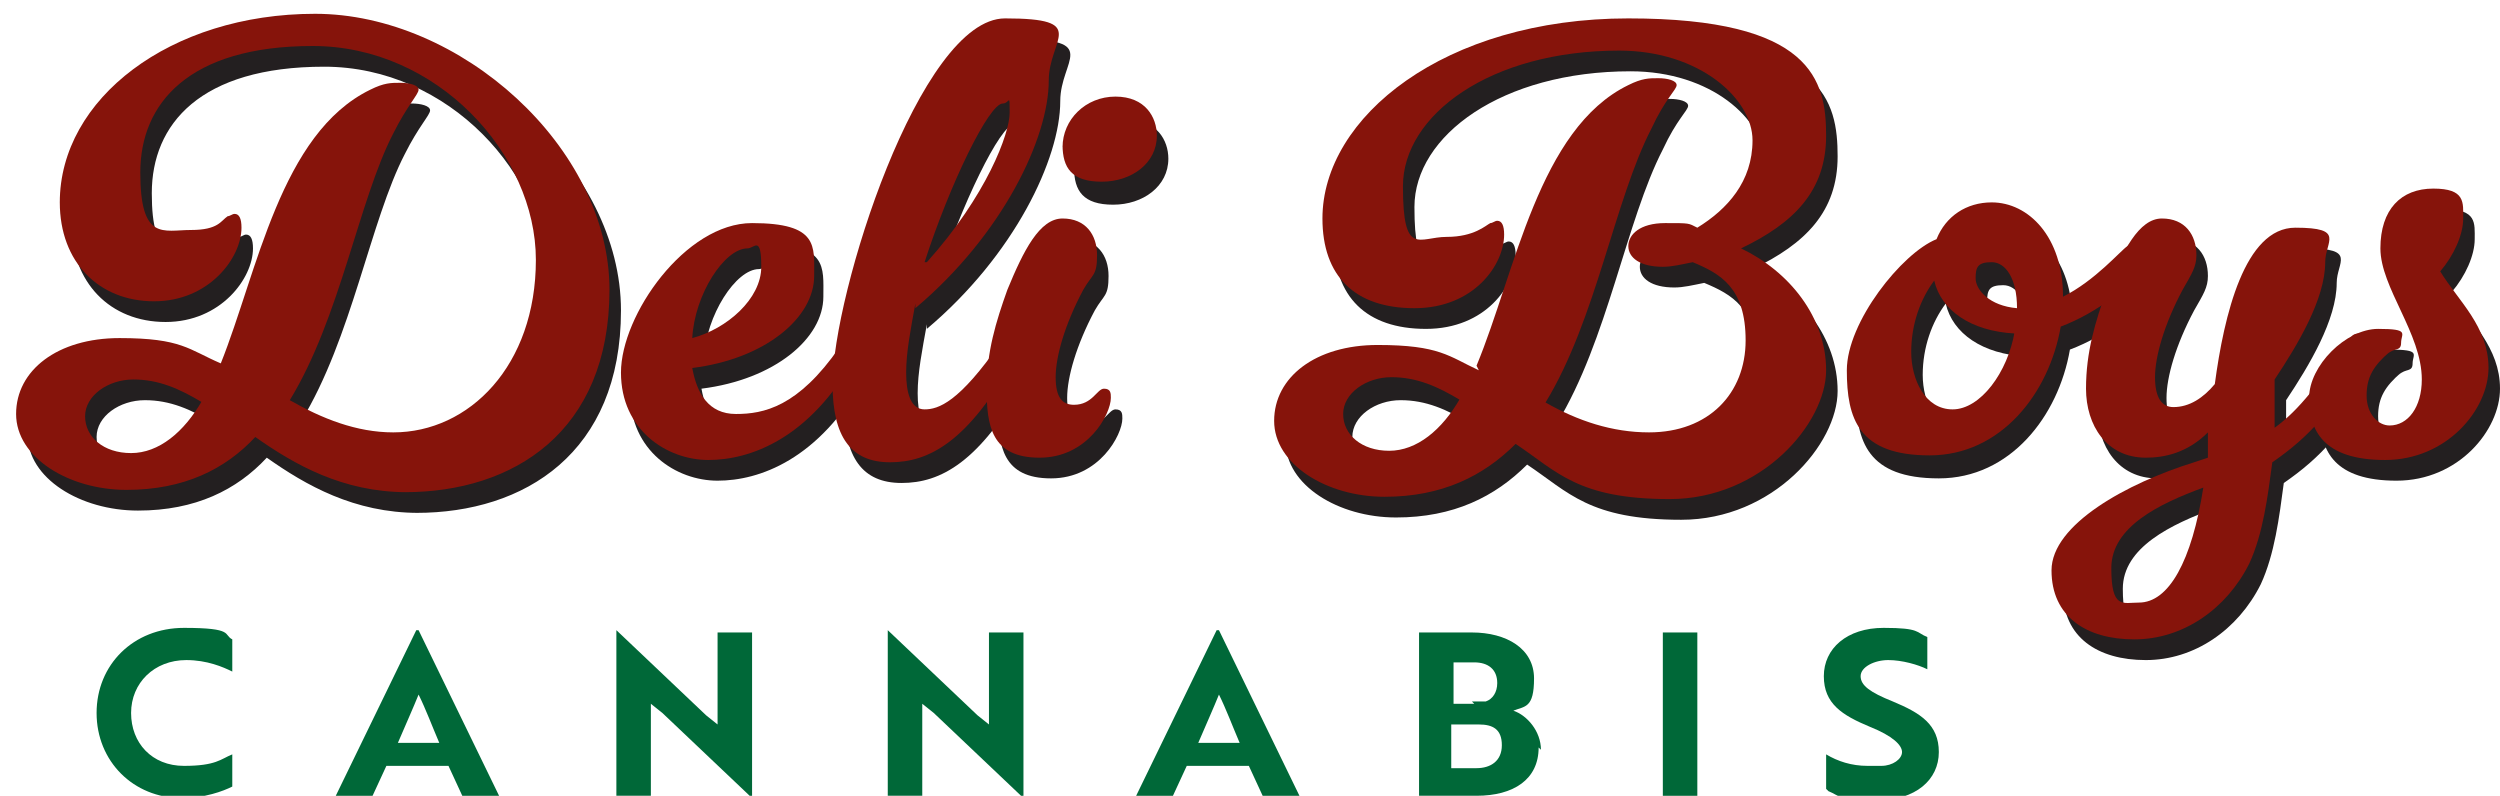
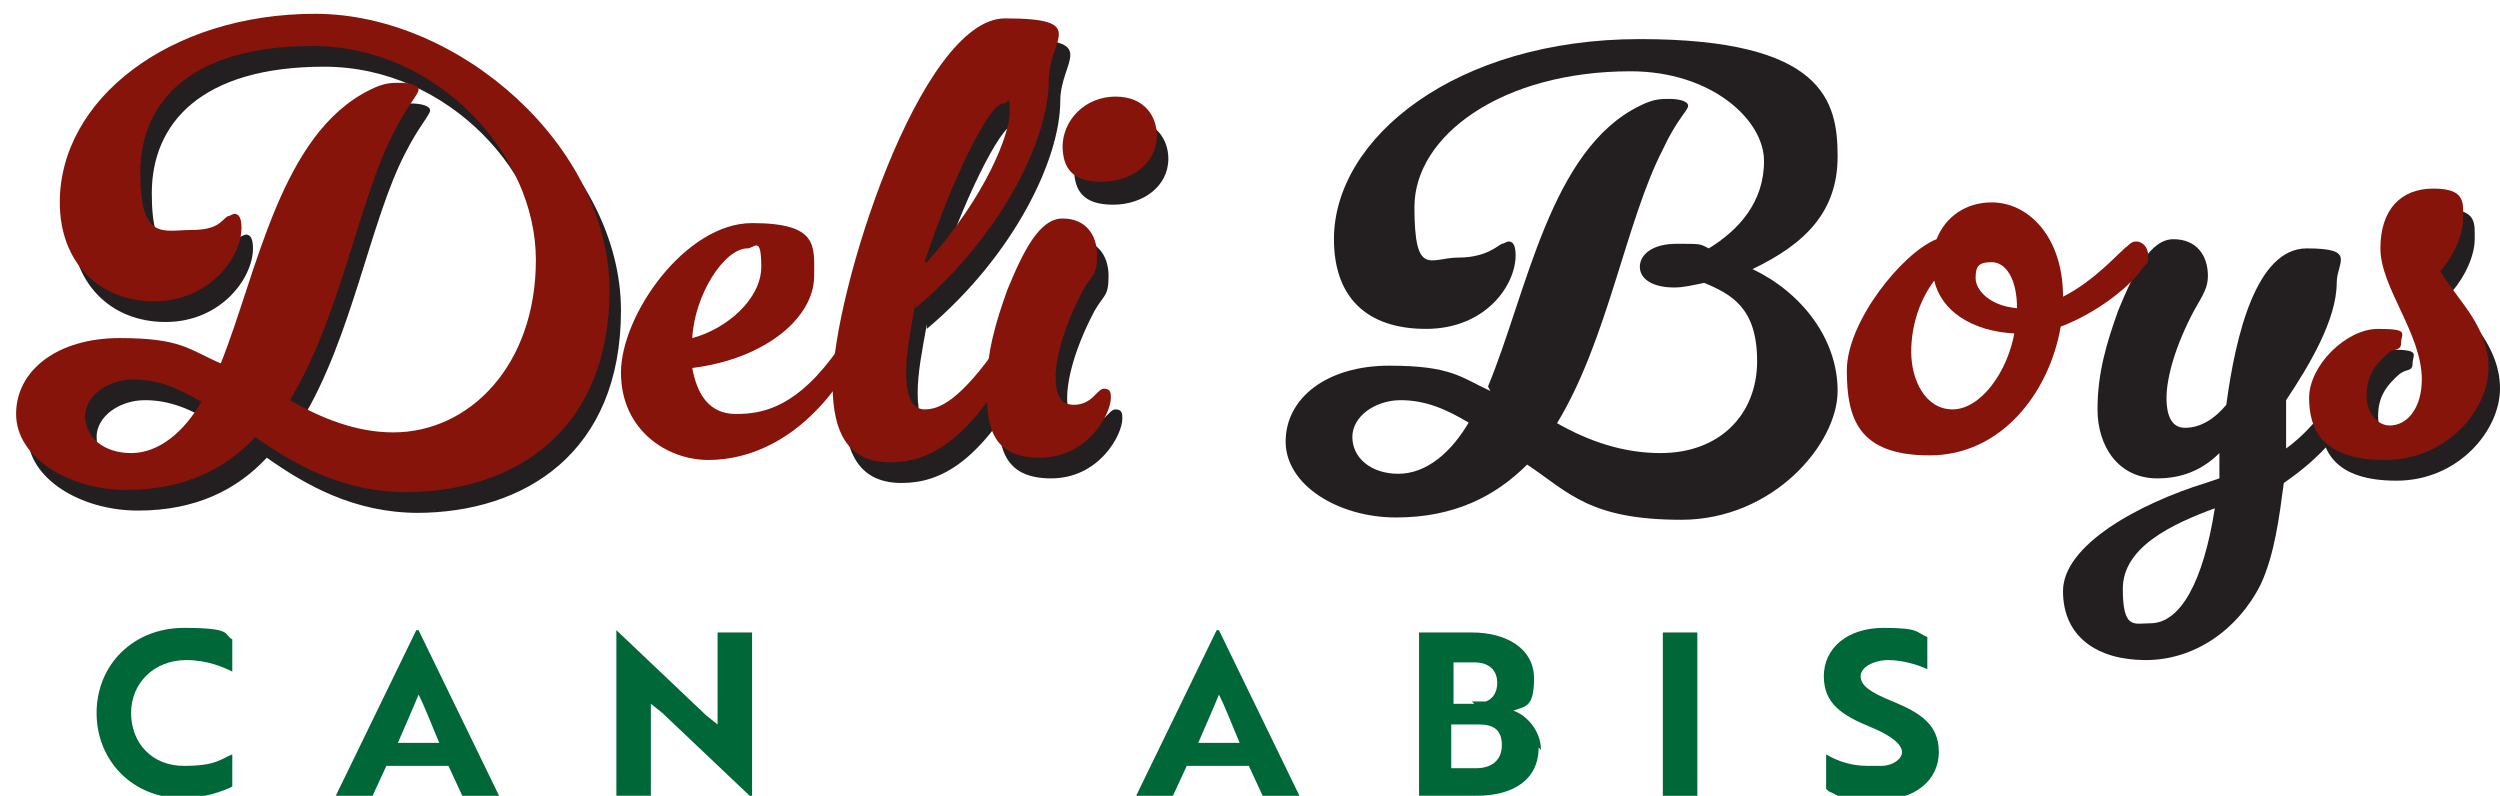
<svg xmlns="http://www.w3.org/2000/svg" id="Layer_1" data-name="Layer 1" width="108.7" height="34.6" version="1.1" viewBox="0 0 108.7 34.6">
  <defs>
    <style>
      .cls-1 {
        fill: #86140b;
      }

      .cls-1, .cls-2, .cls-3 {
        stroke-width: 0px;
      }

      .cls-2 {
        fill: #006838;
      }

      .cls-3 {
        fill: #231f20;
      }
    </style>
  </defs>
  <g>
    <path class="cls-3" d="M18.2,22.3c-2.8,0-4.9-1.2-6.6-2.4-1.3,1.4-3.1,2.3-5.6,2.3s-4.8-1.4-4.8-3.3,1.8-3.3,4.5-3.3,3,.5,4.4,1.1c1.6-4,2.6-10,6.5-11.9.6-.3.9-.3,1.3-.3s.8.1.8.3-.5.7-1.1,1.9c-1.5,2.9-2.3,8-4.5,11.6,1.4.8,2.9,1.4,4.5,1.4,3.3,0,6.2-2.9,6.2-7.5S19.5,2.9,14.1,2.9s-7.5,2.5-7.5,5.5,1,2.5,2.2,2.5,1.3-.4,1.6-.6c.1,0,.2-.1.3-.1.2,0,.3.2.3.6,0,1.3-1.4,3.2-3.8,3.2s-4.1-1.7-4.1-4.3C3.1,5.3,7.9,1.5,14.2,1.5s12.8,5.8,12.8,12-4.2,8.8-8.9,8.8ZM9.3,18.4c-1-.6-1.9-1-3-1s-2.1.7-2.1,1.6.8,1.6,2,1.6,2.3-.9,3.1-2.3Z" />
-     <path class="cls-3" d="M37,15.7c.1-.2.3-.2.4-.2s.3.2.3.4,0,.3-.1.5c-2,3.6-4.6,4.5-6.4,4.5s-3.8-1.3-3.8-3.8,2.8-6.5,5.7-6.5,2.7,1,2.7,2.3c0,1.8-2.1,3.6-5.3,4,.2,1.1.7,2,1.9,2s2.7-.3,4.5-2.9ZM30.6,15.6c1.5-.4,3-1.7,3-3.1s-.3-.8-.6-.8c-1,0-2.3,2-2.4,3.9Z" />
    <path class="cls-3" d="M40.3,14.1c-.2,1.1-.4,2.1-.4,3s.2,1.6.8,1.6,1.5-.3,3.3-2.9c.1-.2.3-.2.4-.2s.3.2.3.4,0,.3-.1.5c-2,3.6-3.7,4.5-5.4,4.5s-2.5-1.1-2.5-3.4c0-3.9,3.8-15.9,7.5-15.9s1.9.9,1.9,2.7c0,2.5-2,6.7-5.8,9.9ZM40.8,12.3c2.6-2.9,3.6-5.6,3.6-6.5s0-.4-.3-.4c-.6,0-2.3,3.5-3.4,6.9Z" />
    <path class="cls-3" d="M47.2,18.5c.8,0,1-.7,1.3-.7s.3.2.3.4c0,.7-1,2.6-3.1,2.6s-2.3-1.4-2.3-3,.4-2.9.9-4.3c.7-1.7,1.4-3.1,2.4-3.1s1.5.7,1.5,1.6-.2.8-.6,1.5c-.8,1.5-1.2,2.9-1.2,3.8s.3,1.2.8,1.2ZM46.7,7.4c0-1.2,1-2.2,2.3-2.2s1.8.9,1.8,1.7c0,1.2-1.1,2-2.4,2s-1.7-.6-1.7-1.6Z" />
    <path class="cls-3" d="M64.7,16.8c1.7-4.1,2.7-10.3,6.6-12.2.6-.3.9-.3,1.3-.3s.8.1.8.3-.5.6-1.1,1.9c-1.6,3.1-2.4,8.3-4.6,11.9,1.4.8,2.9,1.3,4.5,1.3,2.6,0,4.2-1.7,4.2-4s-1.1-2.9-2.3-3.4c-.5.1-.9.2-1.3.2-1,0-1.5-.4-1.5-.9s.5-1,1.6-1,1,0,1.4.2c1.3-.8,2.4-2,2.4-3.8s-2.3-3.9-5.8-3.9c-5.6,0-9.4,2.8-9.4,5.9s.7,2.2,1.9,2.2,1.7-.5,1.9-.6c.1,0,.2-.1.3-.1.2,0,.3.2.3.6,0,1.3-1.3,3.2-3.9,3.2s-4-1.4-4-3.9c0-4.4,5.3-8.7,13.3-8.7s8.6,2.7,8.6,5.1-1.4,3.8-3.7,4.9c2.1,1,3.7,3,3.7,5.3s-2.8,5.6-6.8,5.6-4.9-1.2-6.7-2.4c-1.4,1.4-3.2,2.3-5.7,2.3s-4.8-1.4-4.8-3.3,1.8-3.3,4.5-3.3,3.1.5,4.4,1.1ZM63.9,18.4c-1-.6-1.9-1-3-1s-2.1.7-2.1,1.6.8,1.6,2,1.6,2.3-.9,3.1-2.3Z" />
-     <path class="cls-3" d="M90,15.2c-.5,2.9-2.6,5.6-5.7,5.6s-3.6-1.6-3.6-3.7,2.4-5.1,3.9-5.7c.4-1,1.3-1.6,2.4-1.6,1.6,0,3.1,1.5,3.1,4.1,1.4-.7,2.5-2,2.8-2.2.2-.2.3-.2.4-.2.2,0,.5.2.5.6s0,.3-.2.5c-.5.8-2,2-3.6,2.6ZM88.1,15.5c-1.9-.1-3.2-1-3.5-2.3-.6.8-1,1.9-1,3.1s.6,2.5,1.8,2.5,2.4-1.6,2.7-3.4ZM88.2,14.4c0-1.3-.5-2-1.1-2s-.7.2-.7.7.6,1.2,1.8,1.3Z" />
    <path class="cls-3" d="M96,12c0,.5-.2.8-.6,1.5-.8,1.5-1.2,2.9-1.2,3.8s.3,1.3.8,1.3c.7,0,1.3-.4,1.8-1,.4-3,1.3-6.8,3.5-6.8s1.3.6,1.3,1.5c0,1.6-1.2,3.6-2.2,5.1,0,.6,0,1.3,0,2.1,1.1-.8,1.9-1.9,3.3-3.9.1-.2.3-.2.4-.2s.3.2.3.4,0,.3-.1.5c-1.3,2.4-2.4,3.6-4,4.7-.2,1.5-.4,3.1-1,4.4-1,2-2.9,3.3-5,3.3s-3.6-1-3.6-3,3.3-3.8,6.2-4.7l.6-.2v-1.1c-.9.9-1.9,1.1-2.7,1.1-1.7,0-2.6-1.4-2.6-3s.4-2.9.9-4.3c.7-1.7,1.4-3.1,2.4-3.1s1.5.7,1.5,1.6ZM96.3,22.1c-1.9.7-4,1.7-4,3.5s.5,1.5,1.2,1.5c1.3,0,2.3-1.8,2.8-5Z" />
    <path class="cls-3" d="M104.4,16.2c-.7.6-1,1.1-1,1.9s.5,1.3,1,1.3c.8,0,1.4-.8,1.4-2,0-2-1.8-4-1.8-5.7s.9-2.6,2.3-2.6,1.3.6,1.3,1.3-.4,1.6-1,2.3c.8,1.3,2.1,2.4,2.1,4.2s-1.8,4-4.5,4-3.3-1.3-3.3-2.7,1.6-3,3-3,1,.2,1,.6-.3.2-.6.5Z" />
  </g>
  <g>
    <path class="cls-1" d="M17.7,21.4c-2.8,0-4.9-1.2-6.6-2.4-1.3,1.4-3.1,2.3-5.6,2.3s-4.8-1.4-4.8-3.3,1.8-3.3,4.5-3.3,3,.5,4.4,1.1c1.6-4,2.6-10,6.5-11.9.6-.3.9-.3,1.3-.3s.8.1.8.3-.5.7-1.1,1.9c-1.5,2.9-2.3,8-4.5,11.6,1.4.8,2.9,1.4,4.5,1.4,3.3,0,6.2-2.9,6.2-7.5S19,2,13.6,2s-7.5,2.5-7.5,5.5,1,2.5,2.2,2.5,1.3-.4,1.6-.6c.1,0,.2-.1.3-.1.2,0,.3.2.3.6,0,1.3-1.4,3.2-3.8,3.2s-4.1-1.7-4.1-4.3C2.6,4.3,7.4.6,13.7.6s12.8,5.8,12.8,12-4.2,8.8-8.9,8.8ZM8.8,17.5c-1-.6-1.9-1-3-1s-2.1.7-2.1,1.6.8,1.6,2,1.6,2.3-.9,3.1-2.3Z" />
    <path class="cls-1" d="M36.6,14.8c.1-.2.3-.2.4-.2s.3.2.3.4,0,.3-.1.5c-2,3.6-4.6,4.5-6.4,4.5s-3.8-1.3-3.8-3.8,2.8-6.5,5.7-6.5,2.7,1,2.7,2.3c0,1.8-2.1,3.6-5.3,4,.2,1.1.7,2,1.9,2s2.7-.3,4.5-2.9ZM30.1,14.7c1.5-.4,3-1.7,3-3.1s-.3-.8-.6-.8c-1,0-2.3,2-2.4,3.9Z" />
    <path class="cls-1" d="M39.8,13.2c-.2,1.1-.4,2.1-.4,3s.2,1.6.8,1.6,1.5-.3,3.3-2.9c.1-.2.3-.2.4-.2s.3.2.3.4,0,.3-.1.5c-2,3.6-3.7,4.5-5.4,4.5s-2.5-1.1-2.5-3.4c0-3.9,3.8-15.9,7.5-15.9s1.9.9,1.9,2.7c0,2.5-2,6.7-5.8,9.9ZM40.3,11.4c2.6-2.9,3.6-5.6,3.6-6.5s0-.4-.3-.4c-.6,0-2.3,3.5-3.4,6.9Z" />
    <path class="cls-1" d="M46.7,17.6c.8,0,1-.7,1.3-.7s.3.2.3.4c0,.7-1,2.6-3.1,2.6s-2.3-1.4-2.3-3,.4-2.9.9-4.3c.7-1.7,1.4-3.1,2.4-3.1s1.5.7,1.5,1.6-.2.8-.6,1.5c-.8,1.5-1.2,2.9-1.2,3.8s.3,1.2.8,1.2ZM46.2,6.4c0-1.2,1-2.2,2.3-2.2s1.8.9,1.8,1.7c0,1.2-1.1,2-2.4,2s-1.7-.6-1.7-1.6Z" />
-     <path class="cls-1" d="M64.2,15.9c1.7-4.1,2.7-10.3,6.6-12.2.6-.3.9-.3,1.3-.3s.8.1.8.3-.5.6-1.1,1.9c-1.6,3.1-2.4,8.3-4.6,11.9,1.4.8,2.9,1.3,4.5,1.3,2.6,0,4.2-1.7,4.2-4s-1.1-2.9-2.3-3.4c-.5.1-.9.2-1.3.2-1,0-1.5-.4-1.5-.9s.5-1,1.6-1,1,0,1.4.2c1.3-.8,2.4-2,2.4-3.8s-2.3-3.9-5.8-3.9c-5.6,0-9.4,2.8-9.4,5.9s.7,2.2,1.9,2.2,1.7-.5,1.9-.6c.1,0,.2-.1.3-.1.2,0,.3.2.3.6,0,1.3-1.3,3.2-3.9,3.2s-4-1.4-4-3.9c0-4.4,5.3-8.7,13.3-8.7s8.6,2.7,8.6,5.1-1.4,3.8-3.7,4.9c2.1,1,3.7,3,3.7,5.3s-2.8,5.6-6.8,5.6-4.9-1.2-6.7-2.4c-1.4,1.4-3.2,2.3-5.7,2.3s-4.8-1.4-4.8-3.3,1.8-3.3,4.5-3.3,3.1.5,4.4,1.1ZM63.5,17.4c-1-.6-1.9-1-3-1s-2.1.7-2.1,1.6.8,1.6,2,1.6,2.3-.9,3.1-2.3Z" />
    <path class="cls-1" d="M89.6,14.2c-.5,2.9-2.6,5.6-5.7,5.6s-3.6-1.6-3.6-3.7,2.4-5.1,3.9-5.7c.4-1,1.3-1.6,2.4-1.6,1.6,0,3.1,1.5,3.1,4.1,1.4-.7,2.5-2,2.8-2.2.2-.2.3-.2.4-.2.2,0,.5.2.5.6s0,.3-.2.5c-.5.8-2,2-3.6,2.6ZM87.6,14.5c-1.9-.1-3.2-1-3.5-2.3-.6.8-1,1.9-1,3.1s.6,2.5,1.8,2.5,2.4-1.6,2.7-3.4ZM87.7,13.4c0-1.3-.5-2-1.1-2s-.7.2-.7.7.6,1.2,1.8,1.3Z" />
-     <path class="cls-1" d="M95.5,11.1c0,.5-.2.8-.6,1.5-.8,1.5-1.2,2.9-1.2,3.8s.3,1.3.8,1.3c.7,0,1.3-.4,1.8-1,.4-3,1.3-6.8,3.5-6.8s1.3.6,1.3,1.5c0,1.6-1.2,3.6-2.2,5.1,0,.6,0,1.3,0,2.1,1.1-.8,1.9-1.9,3.3-3.9.1-.2.3-.2.4-.2s.3.2.3.4,0,.3-.1.5c-1.3,2.4-2.4,3.6-4,4.7-.2,1.5-.4,3.1-1,4.4-1,2-2.9,3.3-5,3.3s-3.6-1-3.6-3,3.3-3.8,6.2-4.7l.6-.2v-1.1c-.9.9-1.9,1.1-2.7,1.1-1.7,0-2.6-1.4-2.6-3s.4-2.9.9-4.3c.7-1.7,1.4-3.1,2.4-3.1s1.5.7,1.5,1.6ZM95.8,21.2c-1.9.7-4,1.7-4,3.5s.5,1.5,1.2,1.5c1.3,0,2.3-1.8,2.8-5Z" />
    <path class="cls-1" d="M103.9,15.3c-.7.6-1,1.1-1,1.9s.5,1.3,1,1.3c.8,0,1.4-.8,1.4-2,0-2-1.8-4-1.8-5.7s.9-2.6,2.3-2.6,1.3.6,1.3,1.3-.4,1.6-1,2.3c.8,1.3,2.1,2.4,2.1,4.2s-1.8,4-4.5,4-3.3-1.3-3.3-2.7,1.6-3,3-3,1,.2,1,.6-.3.2-.6.5Z" />
  </g>
  <g>
    <path class="cls-2" d="M10.1,29.2c-.4-.2-1.1-.5-2-.5-1.4,0-2.4,1-2.4,2.3s.9,2.3,2.3,2.3,1.6-.3,2.1-.5v1.4c-.4.2-1.2.5-2.2.5-2.1,0-3.7-1.6-3.7-3.7s1.6-3.7,3.8-3.7,1.7.3,2.1.5v1.4Z" />
    <path class="cls-2" d="M18.2,27.4h0l3.5,7.2h-1.6l-.6-1.3h-2.7l-.6,1.3h-1.6l3.5-7.2ZM19.1,32.3c-.3-.7-.6-1.5-.9-2.1-.2.5-.6,1.4-.9,2.1h1.7Z" />
    <path class="cls-2" d="M32.7,34.7l-3.9-3.7-.5-.4v4h-1.5v-7.2h0l3.9,3.7.5.4v-4h1.5v7.2h0Z" />
-     <path class="cls-2" d="M44.5,34.7l-3.9-3.7-.5-.4v4h-1.5v-7.2h0l3.9,3.7.5.4v-4h1.5v7.2h0Z" />
    <path class="cls-2" d="M53,27.4h0l3.5,7.2h-1.6l-.6-1.3h-2.7l-.6,1.3h-1.6l3.5-7.2ZM53.9,32.3c-.3-.7-.6-1.5-.9-2.1-.2.5-.6,1.4-.9,2.1h1.7Z" />
    <path class="cls-2" d="M66.9,32.5c0,1.4-1.1,2.1-2.7,2.1h-2.5v-7.1h2.3c1.5,0,2.7.7,2.7,2s-.4,1.2-.9,1.4c.6.2,1.2.9,1.2,1.7ZM64,30.5c.2,0,.4,0,.6,0,.3-.1.5-.4.5-.8,0-.6-.4-.9-1-.9h-.9v1.8h.9ZM63.1,33.4h1.1c.6,0,1.1-.3,1.1-1s-.4-.9-1-.9h-1.2v1.9Z" />
    <path class="cls-2" d="M72.3,34.6v-7.1h1.5v7.1h-1.5Z" />
    <path class="cls-2" d="M79.4,34.3v-1.5c.5.3,1.1.5,1.8.5.2,0,.4,0,.6,0,.5,0,.9-.3.9-.6s-.4-.7-1.4-1.1c-1.2-.5-2-1-2-2.2s1-2.1,2.6-2.1,1.4.2,1.9.4v1.4c-.4-.2-1.1-.4-1.7-.4s-1.2.3-1.2.7.4.7,1.4,1.1c1.2.5,2,1,2,2.2s-1,2.1-2.7,2.1-1.6-.2-2.1-.4Z" />
  </g>
</svg>